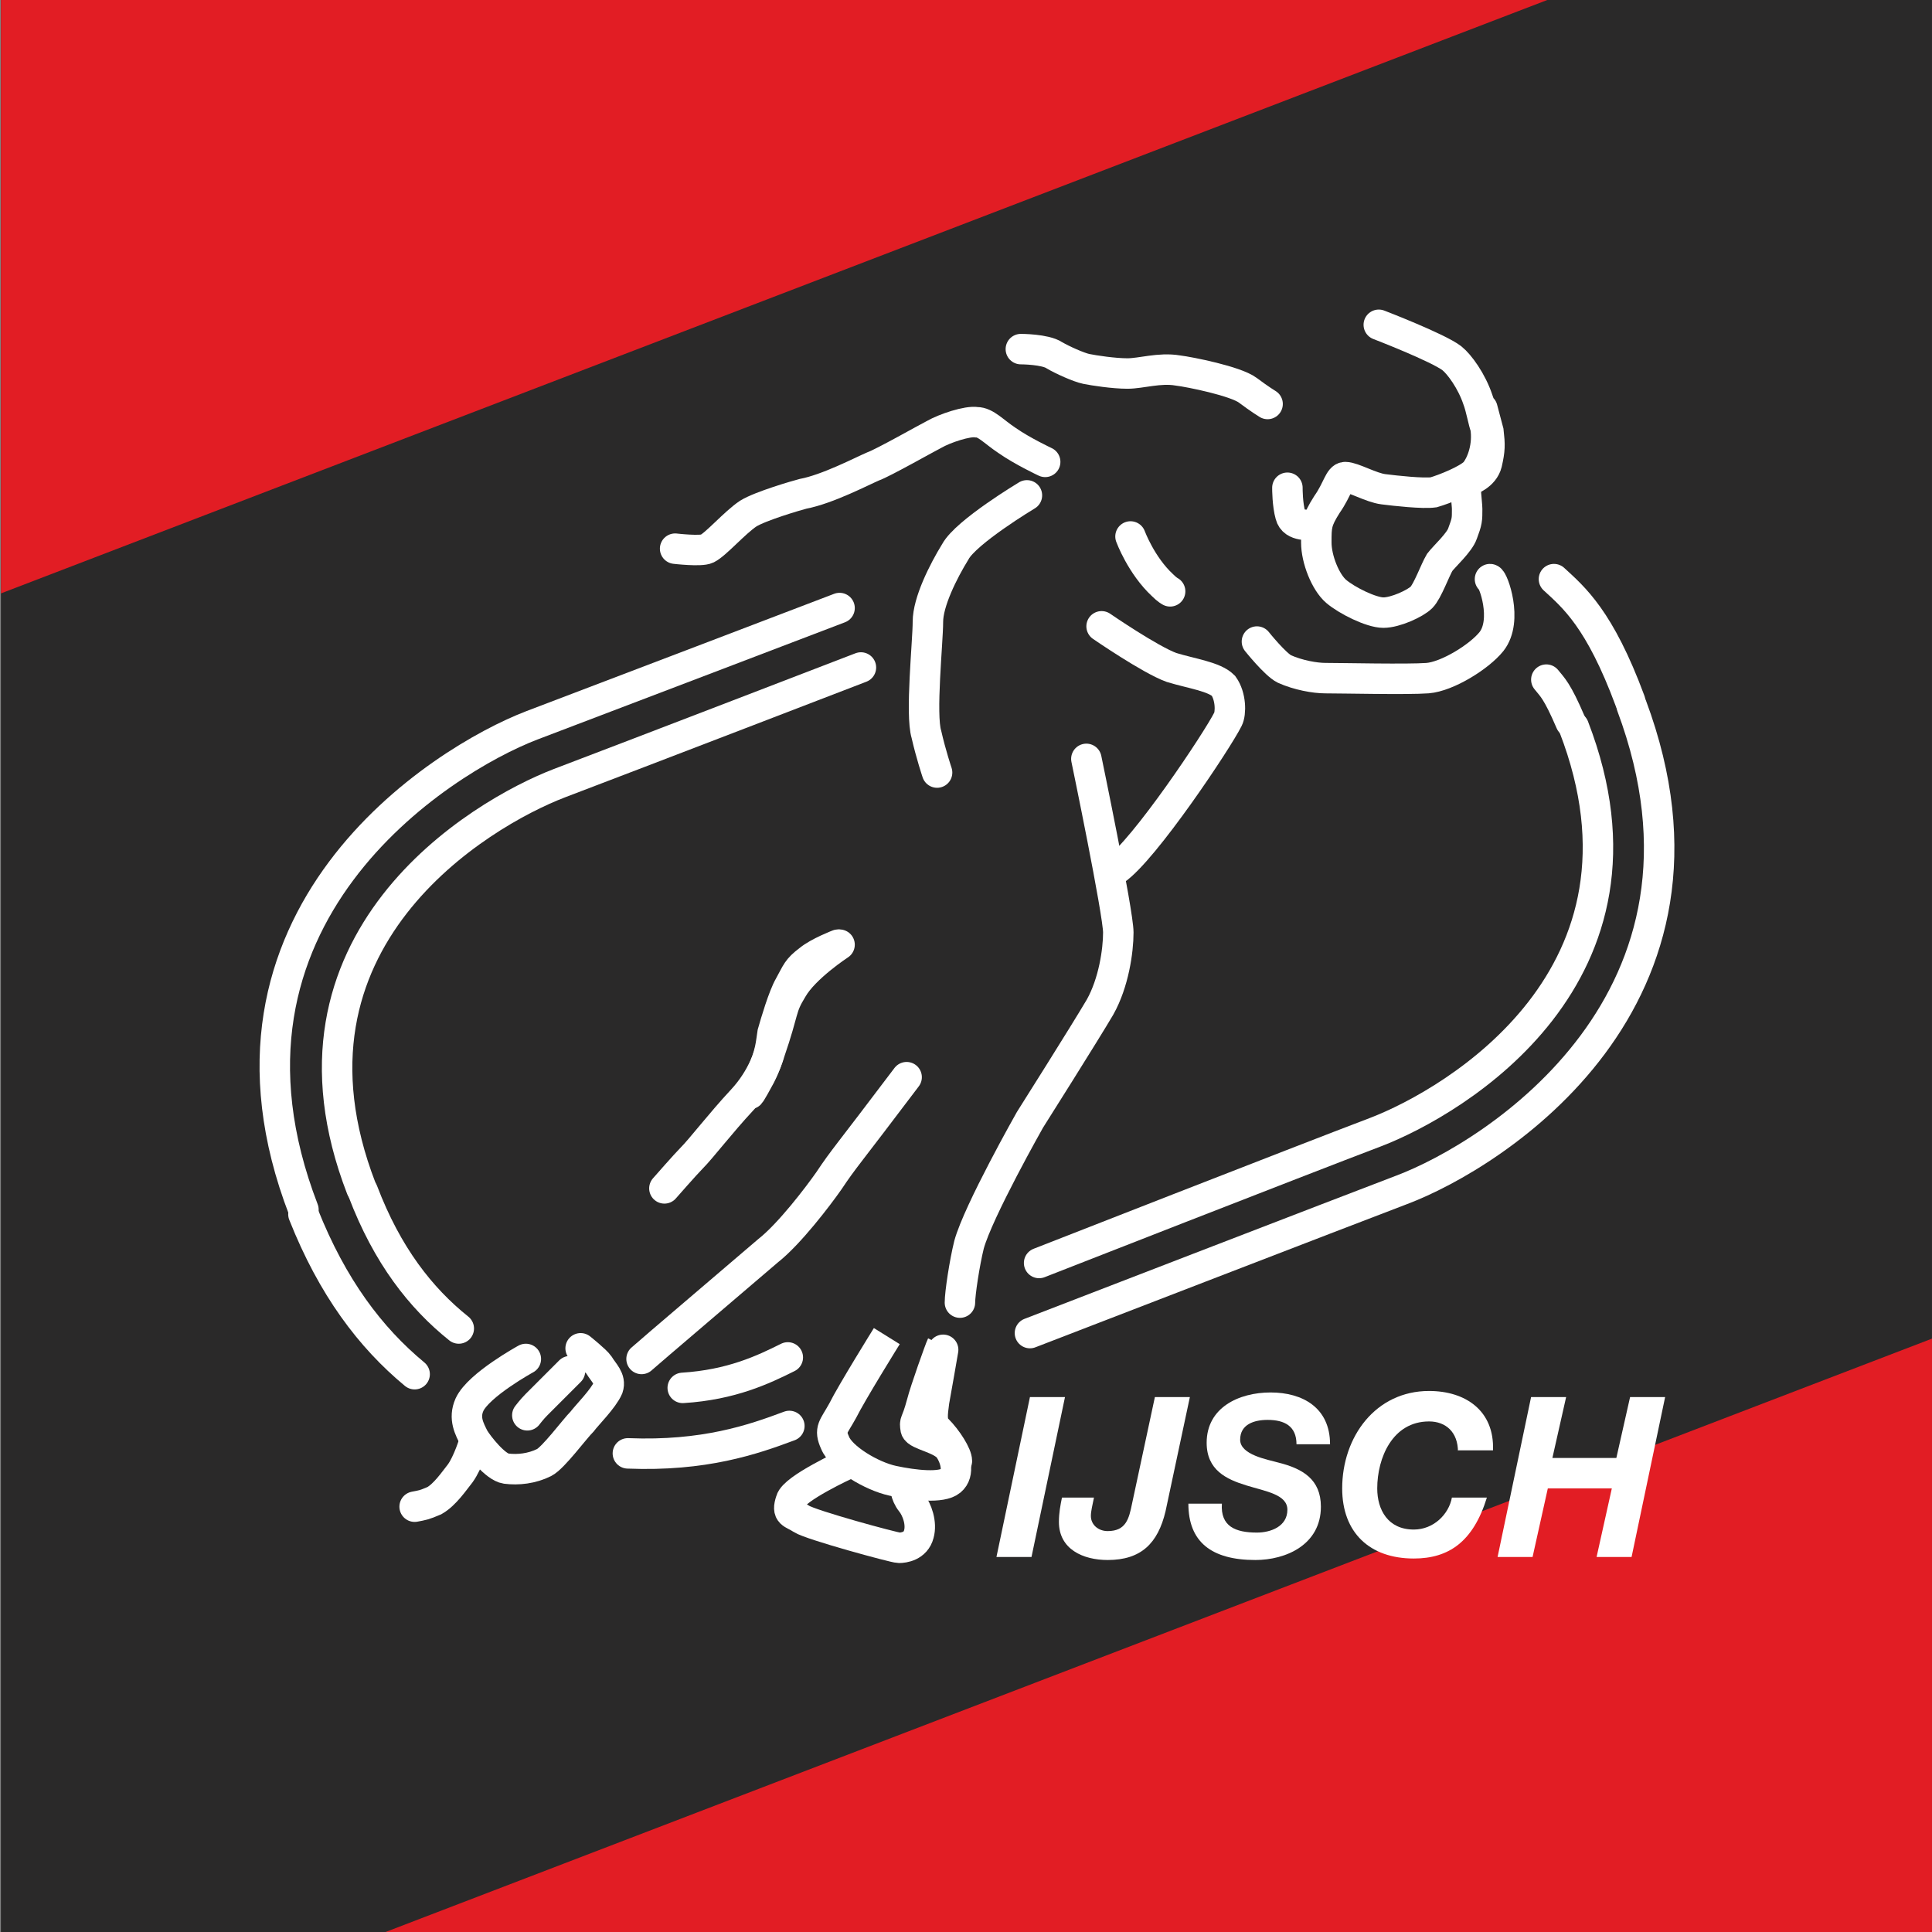
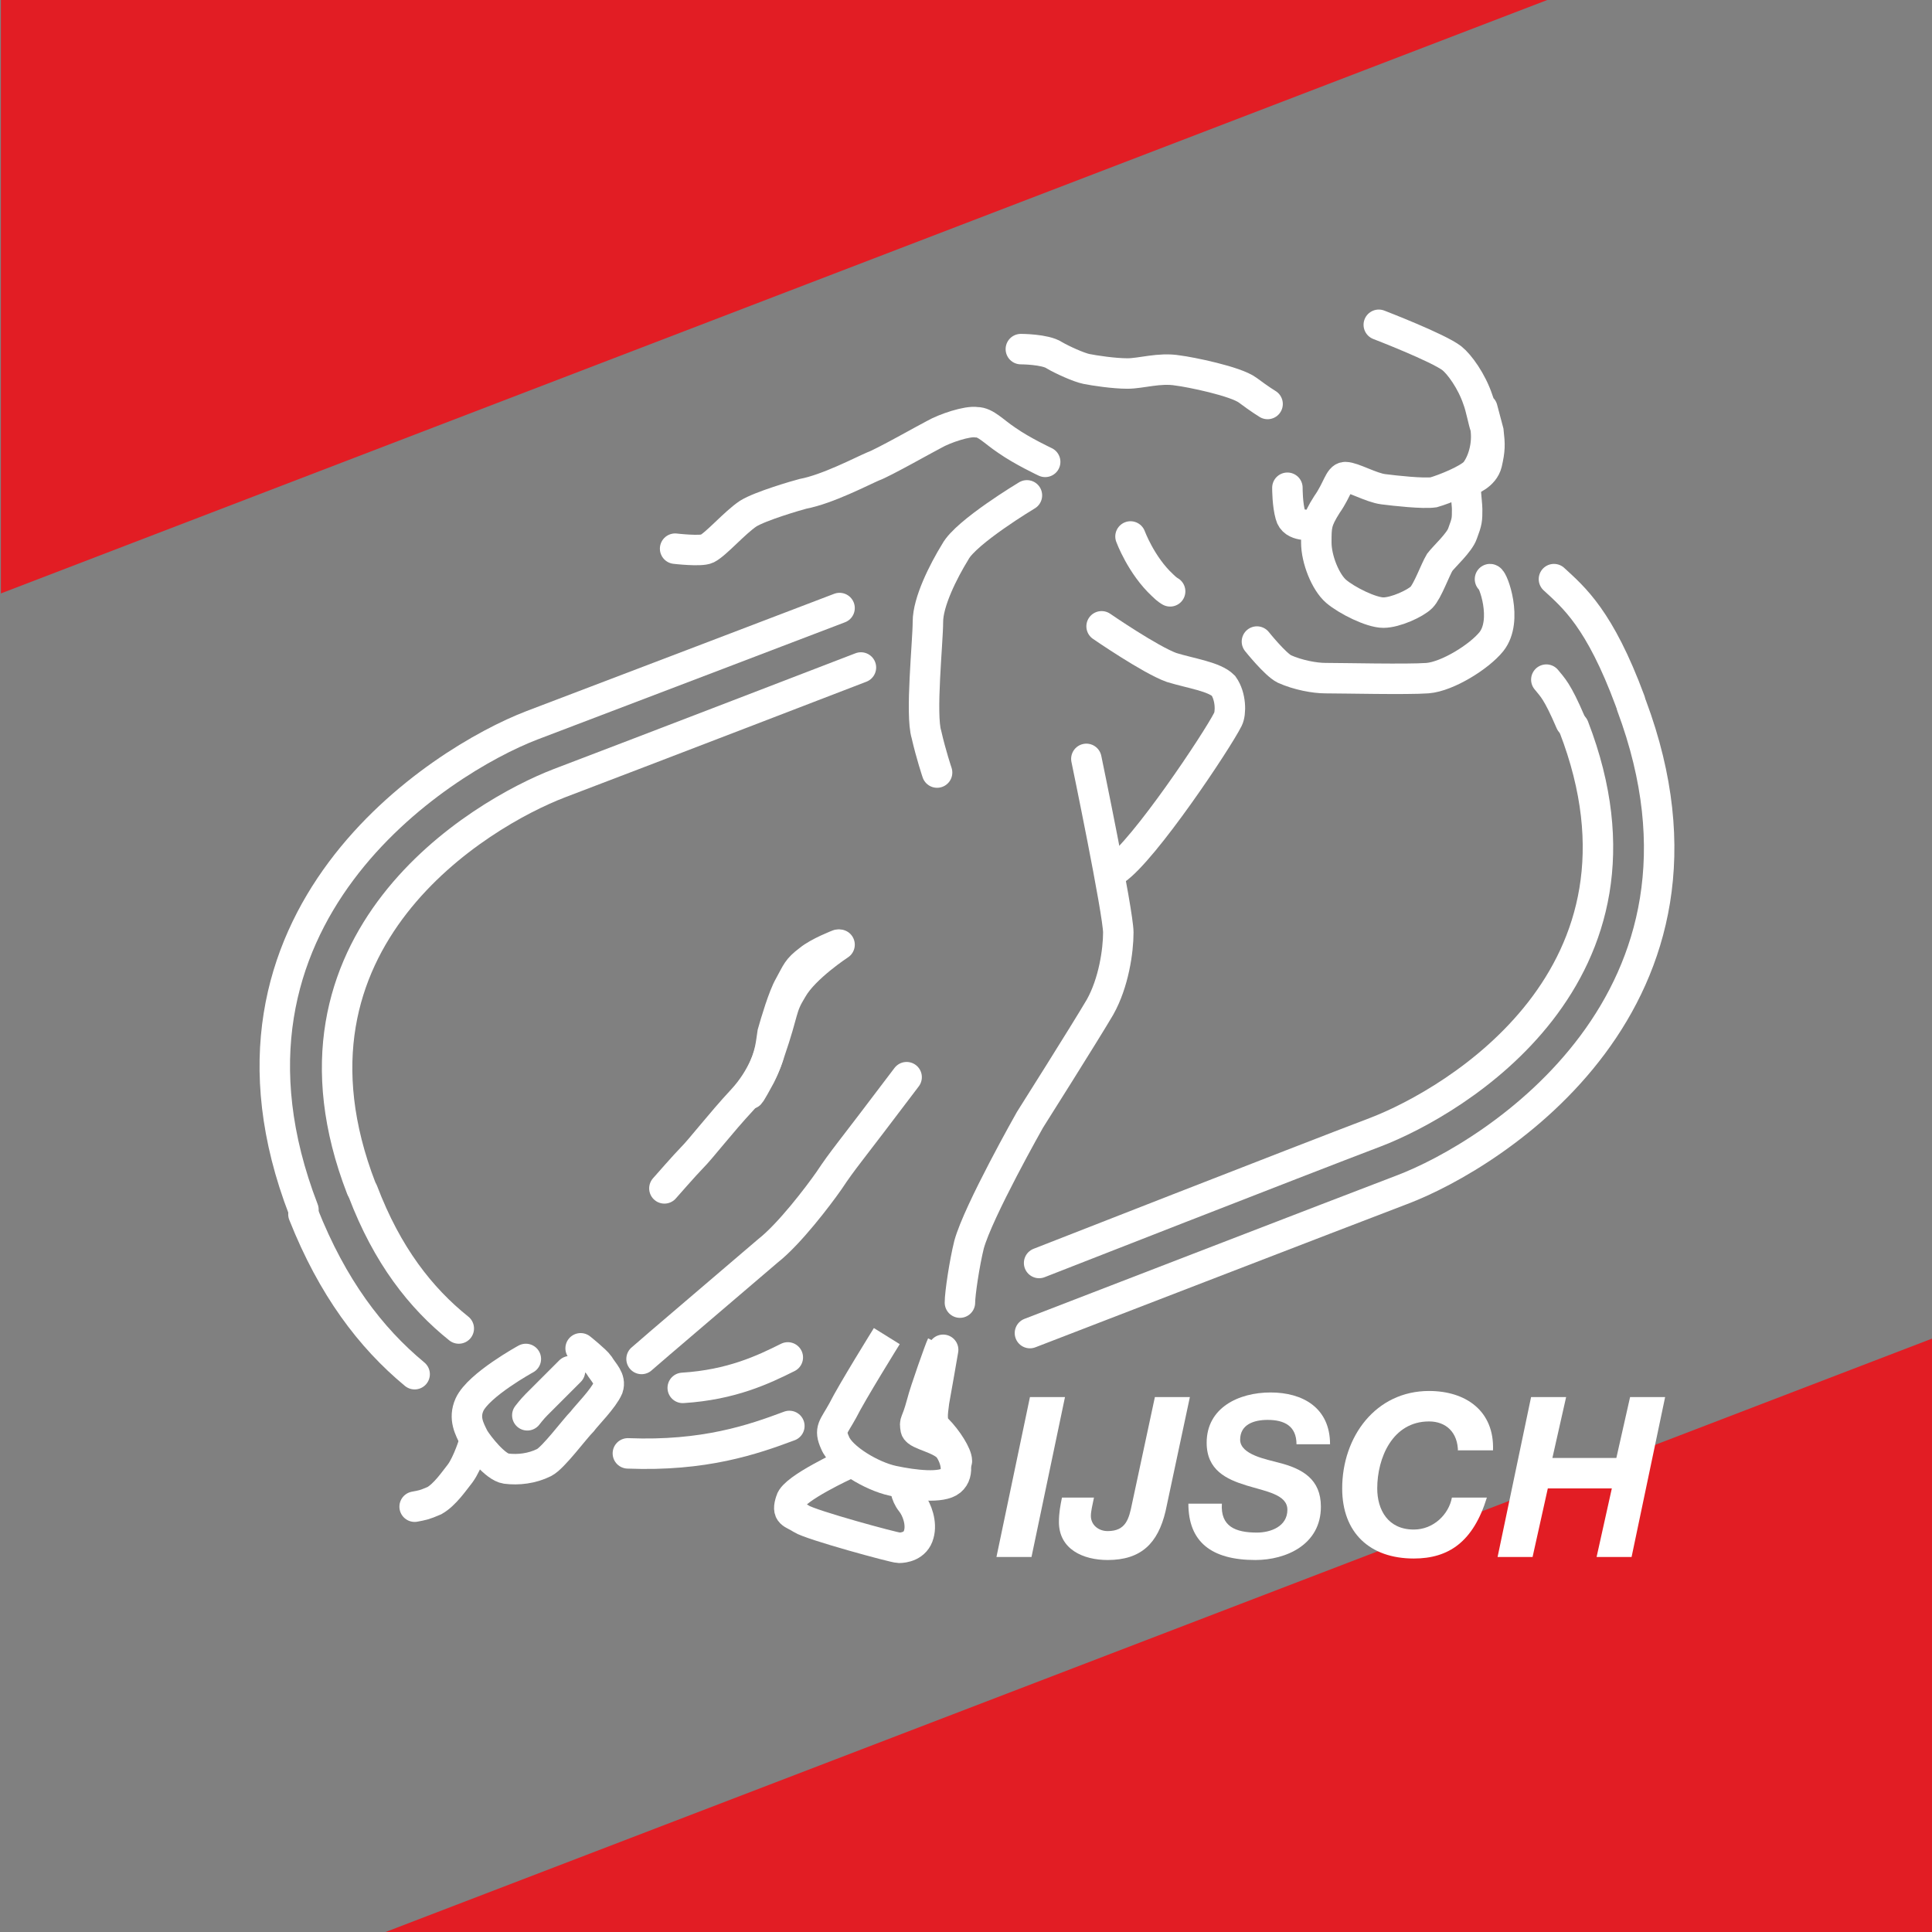
<svg xmlns="http://www.w3.org/2000/svg" width="126.845" height="126.845" viewBox="0 0 126.845 126.845">
  <rect x="0" y="0" width="126.845" height="126.845" fill="#808080" stroke="none" />
  <defs>
    <clipPath id="clip-0">
-       <path clip-rule="nonzero" d="M 0 0 L 126.844 0 L 126.844 126.844 L 0 126.844 Z M 0 0 " />
-     </clipPath>
+       </clipPath>
    <clipPath id="clip-1">
      <path clip-rule="nonzero" d="M 25 87 L 126.844 87 L 126.844 126.844 L 25 126.844 Z M 25 87 " />
    </clipPath>
  </defs>
  <g clip-path="url(#clip-0)">
-     <path fill-rule="nonzero" fill="rgb(16.499%, 16.1%, 16.1%)" fill-opacity="1" d="M 0.059 126.844 L 126.848 126.844 L 126.848 0 L 0.059 0 Z M 0.059 126.844 " />
-   </g>
+     </g>
  <path fill-rule="nonzero" fill="rgb(88.599%, 11.4%, 14.099%)" fill-opacity="1" d="M 0.059 0 L 0.059 38.961 L 101.586 0 Z M 0.059 0 " />
  <g clip-path="url(#clip-1)">
    <path fill-rule="nonzero" fill="rgb(88.599%, 11.4%, 14.099%)" fill-opacity="1" d="M 25.316 126.844 L 126.844 126.844 L 126.844 87.887 Z M 25.316 126.844 " />
  </g>
  <path fill="none" stroke-width="2" stroke-linecap="round" stroke-linejoin="miter" stroke="rgb(100%, 100%, 100%)" stroke-opacity="1" stroke-miterlimit="4" d="M 0.001 0.001 C 0.001 0.001 1.598 0.001 2.2 -0.402 C 2.7 -0.699 3.802 -1.199 4.302 -1.3 C 4.802 -1.402 6.098 -1.601 7.001 -1.601 C 7.899 -1.601 9.098 -1.199 10.302 -1.402 C 11.098 -1.499 14.098 -2.101 14.899 -2.699 C 15.7 -3.3 16.2 -3.601 16.2 -3.601 " transform="matrix(1, 0, 0, -1, 67.023, 22.922)" />
  <path fill="none" stroke-width="2" stroke-linecap="round" stroke-linejoin="miter" stroke="rgb(100%, 100%, 100%)" stroke-opacity="1" stroke-miterlimit="4" d="M 0.001 -0.002 C 0.001 -0.002 3.899 -1.502 4.802 -2.201 C 5.302 -2.599 6.098 -3.701 6.501 -4.9 C 6.7 -5.4 6.899 -6.502 7.001 -6.701 C 7.2 -7.9 6.802 -9.099 6.302 -9.701 C 5.802 -10.201 4.302 -10.799 3.598 -11.002 C 2.899 -11.099 1.098 -10.9 0.302 -10.799 C -0.499 -10.701 -1.698 -10.002 -2.198 -10.002 C -2.601 -10.002 -2.698 -10.799 -3.402 -11.799 C -4.101 -12.9 -4.101 -13.201 -4.101 -14.299 C -4.101 -15.4 -3.499 -16.9 -2.8 -17.502 C -2.101 -18.099 -0.499 -18.9 0.302 -18.9 C 1.098 -18.9 2.399 -18.299 2.802 -17.9 C 3.2 -17.502 3.7 -16.099 4.001 -15.599 C 4.302 -15.201 5.302 -14.299 5.501 -13.701 C 5.802 -12.9 5.802 -12.799 5.802 -12.099 C 5.802 -11.701 5.598 -10.502 5.802 -10.299 C 6.001 -10.201 6.899 -9.9 7.098 -9.099 C 7.302 -8.201 7.302 -7.9 7.2 -7.002 L 6.802 -5.502 " transform="matrix(1, 0, 0, -1, 90.523, 21.322)" />
  <path fill="none" stroke-width="2" stroke-linecap="round" stroke-linejoin="miter" stroke="rgb(100%, 100%, 100%)" stroke-opacity="1" stroke-miterlimit="4" d="M 0.001 -0.001 C 0.001 -0.099 0.001 -1.099 0.2 -1.802 C 0.399 -2.599 1.501 -2.399 1.802 -2.501 " transform="matrix(1, 0, 0, -1, 84.523, 32.022)" />
  <path fill="none" stroke-width="2" stroke-linecap="round" stroke-linejoin="miter" stroke="rgb(100%, 100%, 100%)" stroke-opacity="1" stroke-miterlimit="4" d="M 0 -0 C 0 -0 0.699 -1.899 2.102 -3.199 C 2.398 -3.5 2.602 -3.602 2.602 -3.602 " transform="matrix(1, 0, 0, -1, 74.223, 35.222)" />
  <path fill="none" stroke-width="2" stroke-linecap="round" stroke-linejoin="miter" stroke="rgb(100%, 100%, 100%)" stroke-opacity="1" stroke-miterlimit="4" d="M 0.002 0.001 C 0.002 0.001 3.201 -2.202 4.599 -2.702 C 5.9 -3.1 7.4 -3.299 8.002 -3.901 C 8.502 -4.6 8.502 -5.702 8.298 -6.1 C 7.599 -7.499 2.798 -14.702 0.9 -15.999 " transform="matrix(1, 0, 0, -1, 72.323, 41.122)" />
  <path fill="none" stroke-width="2" stroke-linecap="round" stroke-linejoin="miter" stroke="rgb(100%, 100%, 100%)" stroke-opacity="1" stroke-miterlimit="4" d="M 0.002 -0.002 C 0.002 -0.002 2.099 -10.099 2.099 -11.4 C 2.099 -12.599 1.798 -14.701 0.9 -16.299 C -0.1 -18.002 -3.702 -23.701 -3.702 -23.701 C -3.702 -23.701 -7.1 -29.701 -7.702 -31.9 C -7.998 -33.099 -8.299 -35.099 -8.299 -35.701 " transform="matrix(1, 0, 0, -1, 71.323, 49.822)" />
  <path fill="none" stroke-width="2" stroke-linecap="round" stroke-linejoin="miter" stroke="rgb(100%, 100%, 100%)" stroke-opacity="1" stroke-miterlimit="4" d="M 0.001 -0 C -3.999 -5.301 -4.101 -5.301 -5.101 -6.801 C -5.8 -7.801 -7.698 -10.301 -9.101 -11.399 C -10.499 -12.602 -17.198 -18.301 -17.402 -18.5 " transform="matrix(1, 0, 0, -1, 59.523, 70.722)" />
  <path fill="none" stroke-width="2" stroke-linecap="round" stroke-linejoin="miter" stroke="rgb(100%, 100%, 100%)" stroke-opacity="1" stroke-miterlimit="4" d="M -0.002 -0.001 C -0.002 -0.001 -2.298 -1.501 -3.099 -2.899 C -3.9 -4.2 -3.599 -4.2 -4.599 -7.099 C -4.599 -7.099 -5.002 -8.7 -6.4 -10.2 C -7.798 -11.7 -9.099 -13.399 -9.701 -14.001 C -10.099 -14.399 -11.502 -16.001 -11.502 -16.001 " transform="matrix(1, 0, 0, -1, 55.123, 62.022)" />
  <path fill="none" stroke-width="2" stroke-linecap="round" stroke-linejoin="miter" stroke="rgb(100%, 100%, 100%)" stroke-opacity="1" stroke-miterlimit="4" d="M 0.001 -0 C 0.001 -0 -3.101 -1.699 -3.698 -3 C -4.101 -3.899 -3.698 -4.602 -3.402 -5.199 C -3.101 -5.699 -1.999 -7.102 -1.3 -7.199 C -0.499 -7.301 0.399 -7.199 1.2 -6.801 C 1.802 -6.5 3.2 -4.602 3.7 -4.102 C 4.001 -3.699 5.098 -2.602 5.399 -1.899 C 5.598 -1.301 5.098 -0.899 4.802 -0.399 C 4.598 -0.102 3.598 0.699 3.598 0.699 " transform="matrix(1, 0, 0, -1, 34.523, 89.222)" />
  <path fill="none" stroke-width="2" stroke-linecap="round" stroke-linejoin="miter" stroke="rgb(100%, 100%, 100%)" stroke-opacity="1" stroke-miterlimit="4" d="M -0.001 -0.001 L -2.2 -2.2 C -2.501 -2.501 -2.802 -2.899 -2.802 -2.899 " transform="matrix(1, 0, 0, -1, 37.423, 90.022)" />
  <path fill="none" stroke-width="2" stroke-linecap="round" stroke-linejoin="miter" stroke="rgb(100%, 100%, 100%)" stroke-opacity="1" stroke-miterlimit="4" d="M -0.002 -0 C -0.002 -0 -0.4 -1.301 -0.9 -2 C -1.298 -2.5 -1.9 -3.399 -2.599 -3.801 C -3.298 -4.102 -3.4 -4.102 -3.9 -4.199 " transform="matrix(1, 0, 0, -1, 31.123, 94.722)" />
  <path fill="none" stroke-width="2" stroke-linecap="butt" stroke-linejoin="miter" stroke="rgb(100%, 100%, 100%)" stroke-opacity="1" stroke-miterlimit="10" d="M 0 -0 C 0 -0 -2.301 -3.699 -2.898 -4.899 C -3.5 -6 -3.801 -6.102 -3.398 -7 C -3 -8 -1 -9.199 0.398 -9.5 C 1.801 -9.801 3.602 -10 4.199 -9.5 C 4.801 -9 4.5 -8 4.102 -7.399 C 3.602 -6.699 2 -6.5 1.898 -6.102 C 1.801 -5.5 1.898 -5.899 2.301 -4.399 C 2.5 -3.602 3.5 -0.801 3.602 -0.602 " transform="matrix(1, 0, 0, -1, 58.223, 87.722)" />
  <path fill="none" stroke-width="2" stroke-linecap="round" stroke-linejoin="miter" stroke="rgb(100%, 100%, 100%)" stroke-opacity="1" stroke-miterlimit="4" d="M -0.002 0.001 C -0.002 0.001 -3.502 -1.6 -3.701 -2.401 C -4.002 -3.299 -3.599 -3.202 -3.002 -3.6 C -2.4 -3.999 3.1 -5.499 3.401 -5.499 C 3.702 -5.499 4.498 -5.401 4.702 -4.6 C 4.901 -3.901 4.6 -2.999 4.202 -2.499 C 3.799 -1.999 3.799 -1.401 3.799 -1.401 " transform="matrix(1, 0, 0, -1, 55.623, 96.122)" />
  <path fill="none" stroke-width="2" stroke-linecap="round" stroke-linejoin="miter" stroke="rgb(100%, 100%, 100%)" stroke-opacity="1" stroke-miterlimit="4" d="M -0.001 -0.001 C -0.001 -0.001 -4.001 -2.399 -4.7 -3.7 C -5.501 -5.001 -6.501 -7.001 -6.501 -8.302 C -6.501 -9.599 -7.001 -14.399 -6.598 -15.7 C -6.302 -17.001 -5.899 -18.2 -5.899 -18.2 " transform="matrix(1, 0, 0, -1, 67.423, 32.522)" />
  <path fill="none" stroke-width="2" stroke-linecap="round" stroke-linejoin="miter" stroke="rgb(100%, 100%, 100%)" stroke-opacity="1" stroke-miterlimit="4" d="M -0.002 -0.002 C -0.002 -0.002 -1.502 0.701 -2.502 1.401 C -3.4 1.998 -3.9 2.6 -4.502 2.6 C -5.099 2.701 -6.599 2.201 -7.298 1.799 C -7.701 1.6 -10.701 -0.099 -11.298 -0.299 C -12.002 -0.599 -14.298 -1.799 -15.9 -2.099 C -16.298 -2.201 -18.701 -2.9 -19.502 -3.4 C -20.4 -4.002 -21.599 -5.4 -22.201 -5.701 C -22.599 -5.9 -24.298 -5.701 -24.298 -5.701 " transform="matrix(1, 0, 0, -1, 68.623, 30.322)" />
  <path fill="none" stroke-width="2" stroke-linecap="round" stroke-linejoin="miter" stroke="rgb(100%, 100%, 100%)" stroke-opacity="1" stroke-miterlimit="4" d="M 0.002 -0.001 C 0.201 -0.001 1.201 -2.7 0.099 -4.099 C -0.702 -5.099 -2.799 -6.399 -4.1 -6.501 C -5.401 -6.599 -9.702 -6.501 -10.799 -6.501 C -11.498 -6.501 -12.6 -6.302 -13.498 -5.899 C -14.1 -5.599 -15.299 -4.099 -15.299 -4.099 " transform="matrix(1, 0, 0, -1, 97.823, 38.022)" />
  <path fill="none" stroke-width="2" stroke-linecap="round" stroke-linejoin="miter" stroke="rgb(100%, 100%, 100%)" stroke-opacity="1" stroke-miterlimit="4" d="M 0.001 -0.001 C 0.001 -0.001 -1.3 -0.501 -1.902 -1.001 C -2.698 -1.599 -2.698 -1.802 -3.198 -2.7 C -3.601 -3.399 -4.101 -5.099 -4.3 -5.802 C -4.402 -6.399 -4.402 -7.2 -5.101 -8.599 C -5.8 -9.899 -5.8 -9.802 -5.8 -9.802 " transform="matrix(1, 0, 0, -1, 55.023, 62.022)" />
  <path fill="none" stroke-width="2" stroke-linecap="round" stroke-linejoin="miter" stroke="rgb(100%, 100%, 100%)" stroke-opacity="1" stroke-miterlimit="4" d="M -0.001 0.001 C -0.001 0.001 -0.501 -2.901 -0.598 -3.401 C -0.7 -4.202 -0.802 -4.799 -0.399 -5.202 C 0.3 -5.901 0.902 -6.901 0.902 -7.299 " transform="matrix(1, 0, 0, -1, 61.923, 88.622)" />
  <path fill-rule="nonzero" fill="rgb(100%, 100%, 100%)" fill-opacity="1" d="M 67.621 91.723 L 69.922 91.723 L 67.723 102.223 L 65.422 102.223 Z M 67.621 91.723 " />
  <path fill-rule="nonzero" fill="rgb(100%, 100%, 100%)" fill-opacity="1" d="M 76.523 99.223 C 76.023 101.324 74.922 102.422 72.723 102.422 C 71.121 102.422 69.523 101.723 69.523 99.922 C 69.523 99.324 69.621 98.824 69.723 98.324 L 71.824 98.324 C 71.723 98.824 71.621 99.223 71.621 99.523 C 71.621 100.121 72.121 100.523 72.723 100.523 C 73.922 100.523 74.121 99.723 74.324 98.723 L 75.824 91.723 L 78.121 91.723 Z M 76.523 99.223 " />
  <path fill-rule="nonzero" fill="rgb(100%, 100%, 100%)" fill-opacity="1" d="M 80.223 98.723 C 80.121 100.223 81.121 100.621 82.523 100.621 C 83.422 100.621 84.523 100.223 84.523 99.121 C 84.523 98.121 83.121 97.922 81.824 97.523 C 80.523 97.121 79.223 96.523 79.223 94.723 C 79.223 92.422 81.324 91.422 83.422 91.422 C 85.523 91.422 87.324 92.422 87.324 94.824 L 85.121 94.824 C 85.121 93.621 84.324 93.223 83.223 93.223 C 82.324 93.223 81.422 93.523 81.422 94.523 C 81.422 95.523 83.223 95.824 83.922 96.023 C 85.523 96.422 86.723 97.121 86.723 98.922 C 86.723 101.422 84.422 102.422 82.422 102.422 C 79.523 102.422 78.023 101.223 78.023 98.723 Z M 80.223 98.723 " />
  <path fill-rule="nonzero" fill="rgb(100%, 100%, 100%)" fill-opacity="1" d="M 95.723 95.324 C 95.723 94.023 94.922 93.324 93.824 93.324 C 91.422 93.324 90.422 95.723 90.422 97.723 C 90.422 99.121 91.121 100.422 92.824 100.422 C 94.121 100.422 95.121 99.422 95.324 98.324 L 97.621 98.324 C 96.723 101.223 95.121 102.324 92.824 102.324 C 89.922 102.324 88.121 100.621 88.121 97.723 C 88.121 94.324 90.324 91.324 93.824 91.324 C 96.223 91.324 98.121 92.621 98.023 95.223 L 95.723 95.223 Z M 95.723 95.324 " />
  <path fill-rule="nonzero" fill="rgb(100%, 100%, 100%)" fill-opacity="1" d="M 100.523 91.723 L 102.824 91.723 L 101.922 95.723 L 106.121 95.723 L 107.023 91.723 L 109.324 91.723 L 107.121 102.223 L 104.824 102.223 L 105.824 97.723 L 101.621 97.723 L 100.621 102.223 L 98.324 102.223 Z M 100.523 91.723 " />
  <path fill="none" stroke-width="2" stroke-linecap="round" stroke-linejoin="miter" stroke="rgb(100%, 100%, 100%)" stroke-opacity="1" stroke-miterlimit="4" d="M 0.001 -0.002 C 0.001 -0.002 -14.8 -5.701 -19.8 -7.599 C -24.999 -9.599 -39.101 -17.9 -32.8 -34.201 " transform="matrix(1, 0, 0, -1, 56.523, 43.822)" />
  <path fill="none" stroke-width="2" stroke-linecap="round" stroke-linejoin="miter" stroke="rgb(100%, 100%, 100%)" stroke-opacity="1" stroke-miterlimit="4" d="M -0.002 0.001 C -0.002 0.001 -17.298 -6.601 -20.201 -7.699 C -26.201 -9.999 -42.599 -20.3 -35.201 -39.499 " transform="matrix(1, 0, 0, -1, 55.123, 39.922)" />
  <path fill="none" stroke-width="2" stroke-linecap="round" stroke-linejoin="miter" stroke="rgb(100%, 100%, 100%)" stroke-opacity="1" stroke-miterlimit="4" d="M -0.002 -0 C -2.502 2 -4.701 4.801 -6.298 9 " transform="matrix(1, 0, 0, -1, 30.123, 87.222)" />
  <path fill="none" stroke-width="2" stroke-linecap="round" stroke-linejoin="miter" stroke="rgb(100%, 100%, 100%)" stroke-opacity="1" stroke-miterlimit="4" d="M 0 -0 C -2.898 2.398 -5.398 5.699 -7.301 10.5 " transform="matrix(1, 0, 0, -1, 27.223, 90.222)" />
  <path fill="none" stroke-width="2" stroke-linecap="round" stroke-linejoin="miter" stroke="rgb(100%, 100%, 100%)" stroke-opacity="1" stroke-miterlimit="4" d="M 0.001 0.001 C 0.399 -0.499 0.7 -0.702 1.598 -2.799 " transform="matrix(1, 0, 0, -1, 101.523, 44.622)" />
  <path fill="none" stroke-width="2" stroke-linecap="round" stroke-linejoin="miter" stroke="rgb(100%, 100%, 100%)" stroke-opacity="1" stroke-miterlimit="4" d="M 0.001 -0.001 C 1.302 -1.2 3.001 -2.599 5.001 -8.001 " transform="matrix(1, 0, 0, -1, 102.023, 38.022)" />
  <path fill="none" stroke-width="2" stroke-linecap="round" stroke-linejoin="miter" stroke="rgb(100%, 100%, 100%)" stroke-opacity="1" stroke-miterlimit="4" d="M 0 0.001 C 0 0.001 17.102 6.7 22.102 8.598 C 27.301 10.598 41.398 18.899 35.102 35.2 " transform="matrix(1, 0, 0, -1, 68.223, 82.922)" />
  <path fill="none" stroke-width="2" stroke-linecap="round" stroke-linejoin="miter" stroke="rgb(100%, 100%, 100%)" stroke-opacity="1" stroke-miterlimit="4" d="M -0.002 -0.002 C 7.202 -19.299 -9.002 -29.502 -15.099 -31.799 C -18.002 -32.9 -39.502 -41.201 -39.502 -41.201 " transform="matrix(1, 0, 0, -1, 107.123, 46.322)" />
  <path fill="none" stroke-width="2" stroke-linecap="round" stroke-linejoin="miter" stroke="rgb(100%, 100%, 100%)" stroke-opacity="1" stroke-miterlimit="4" d="M 0.002 0.001 C -2.401 -0.901 -5.6 -1.999 -10.6 -1.799 " transform="matrix(1, 0, 0, -1, 51.823, 93.622)" />
  <path fill="none" stroke-width="2" stroke-linecap="round" stroke-linejoin="miter" stroke="rgb(100%, 100%, 100%)" stroke-opacity="1" stroke-miterlimit="4" d="M 0 0.001 C -1.602 -0.799 -3.699 -1.799 -6.898 -1.999 " transform="matrix(1, 0, 0, -1, 51.723, 89.122)" />
</svg>